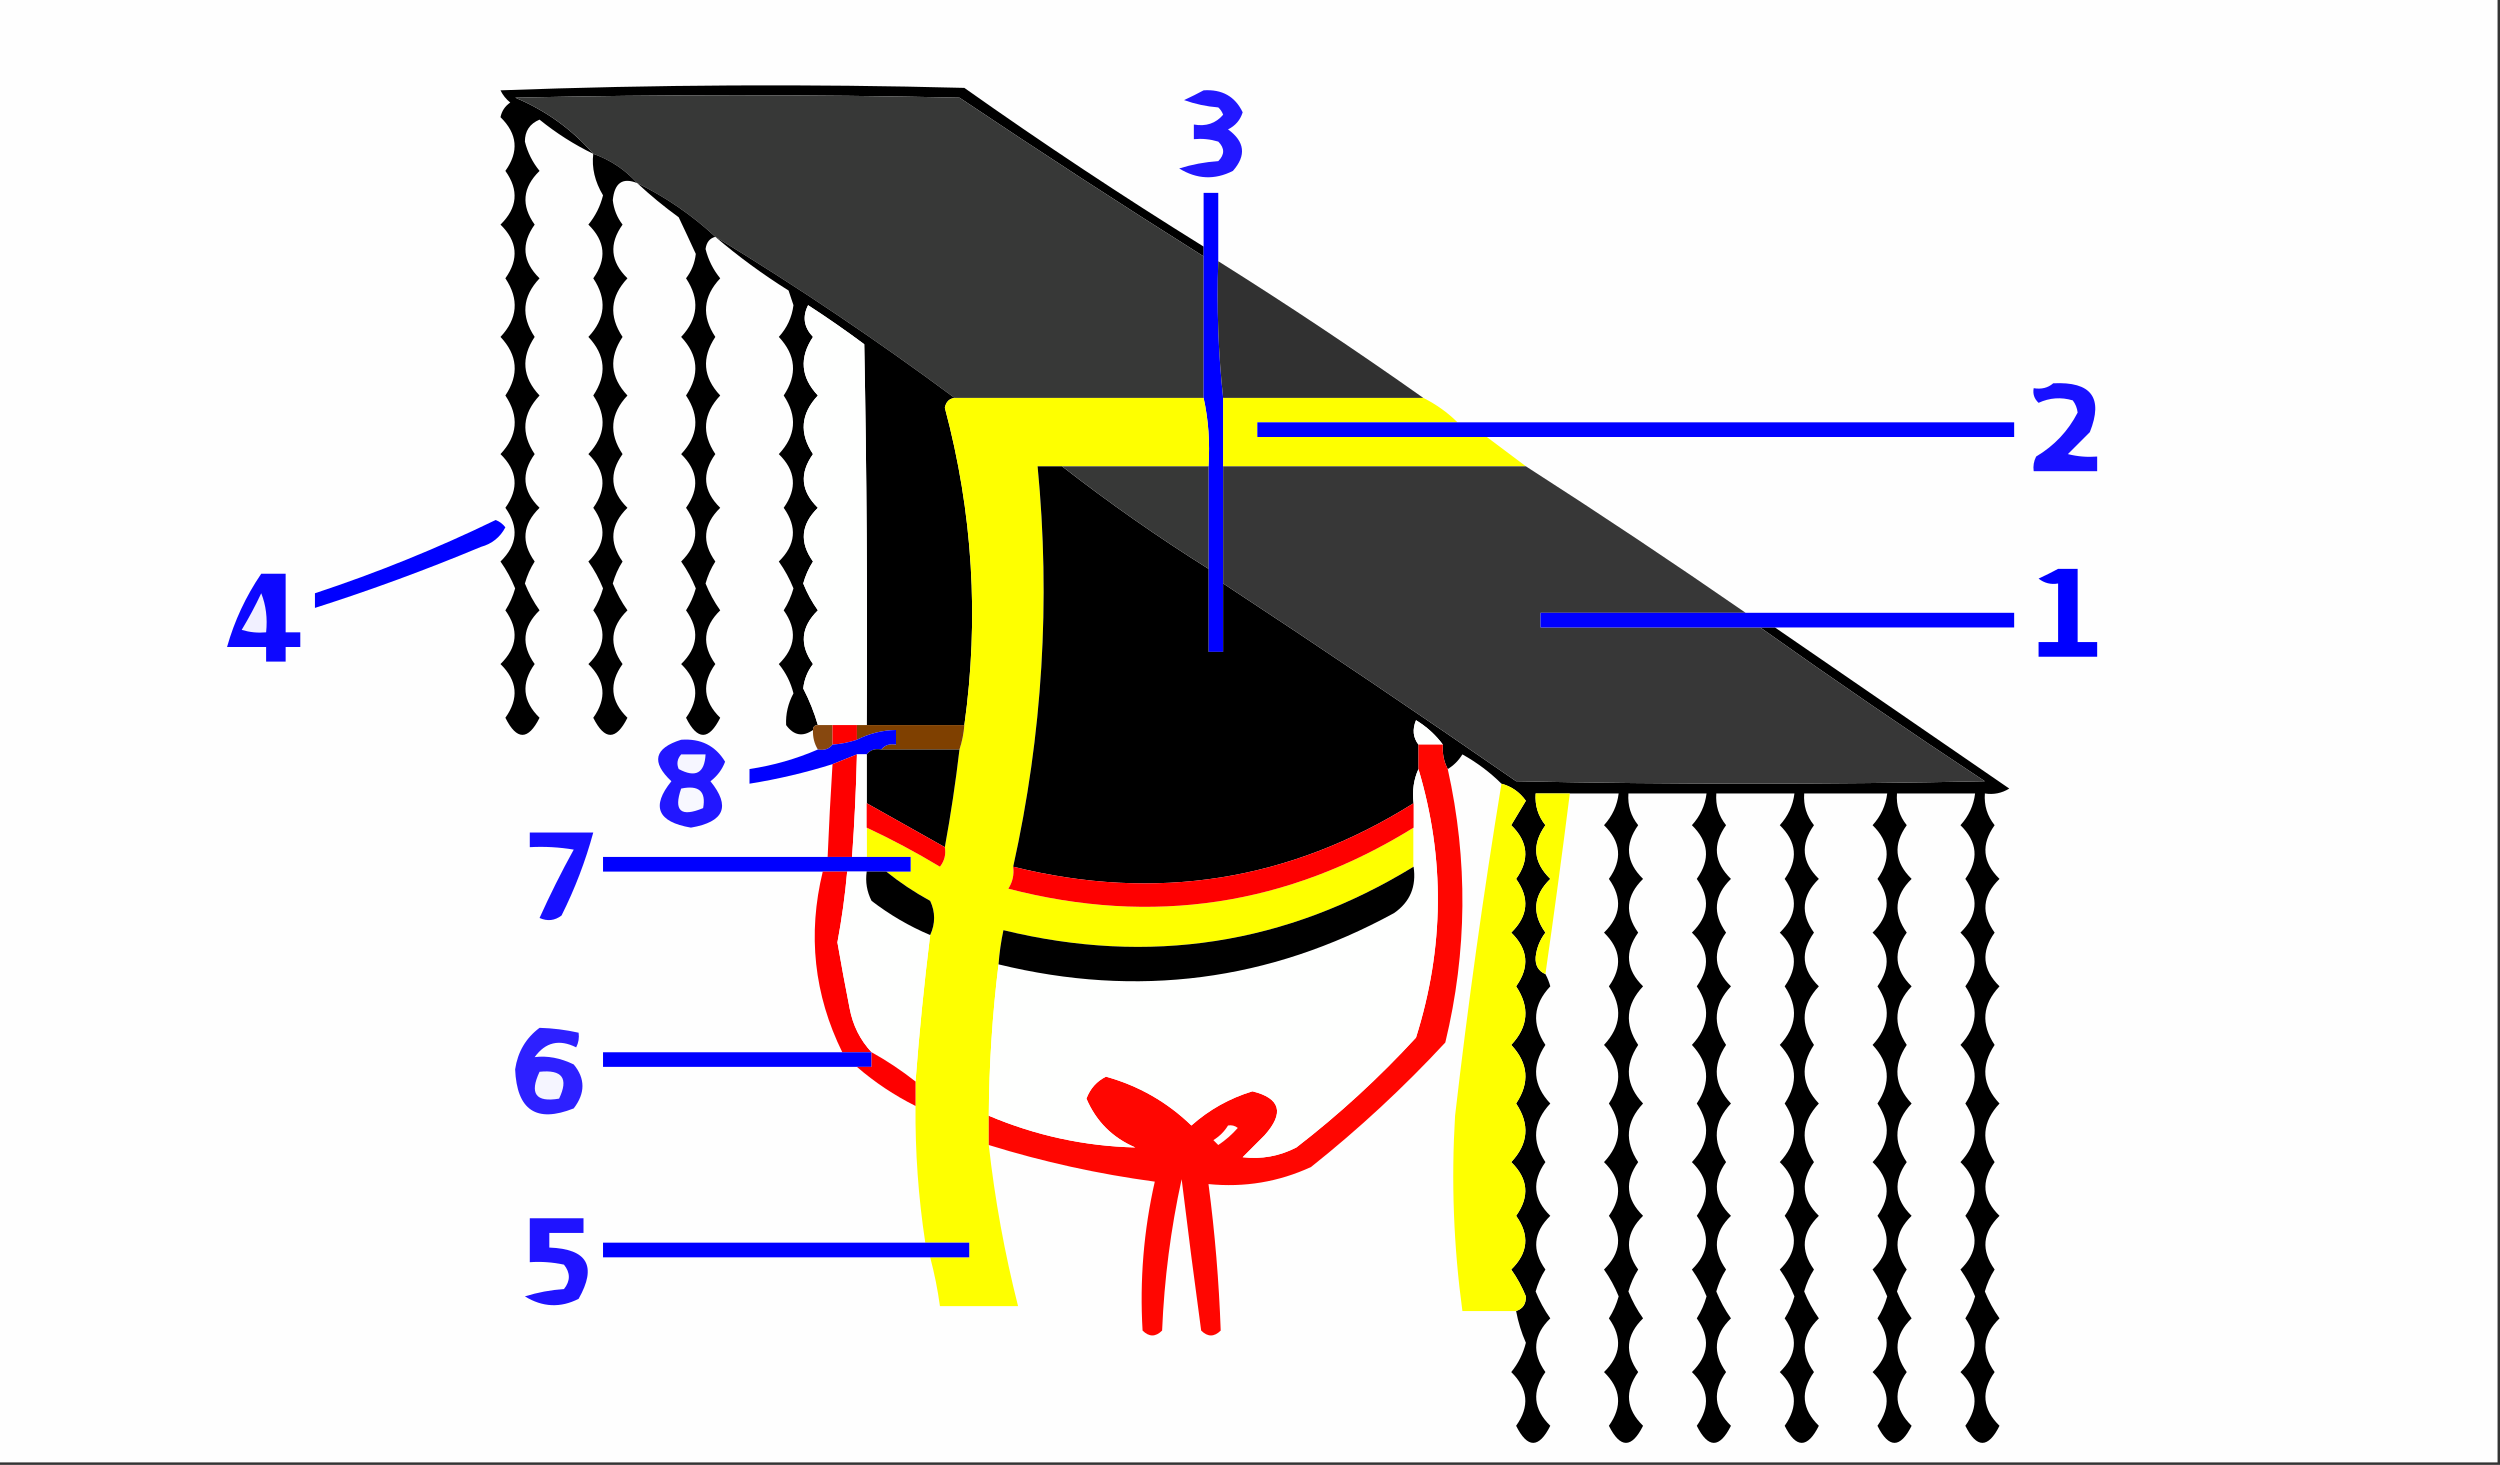
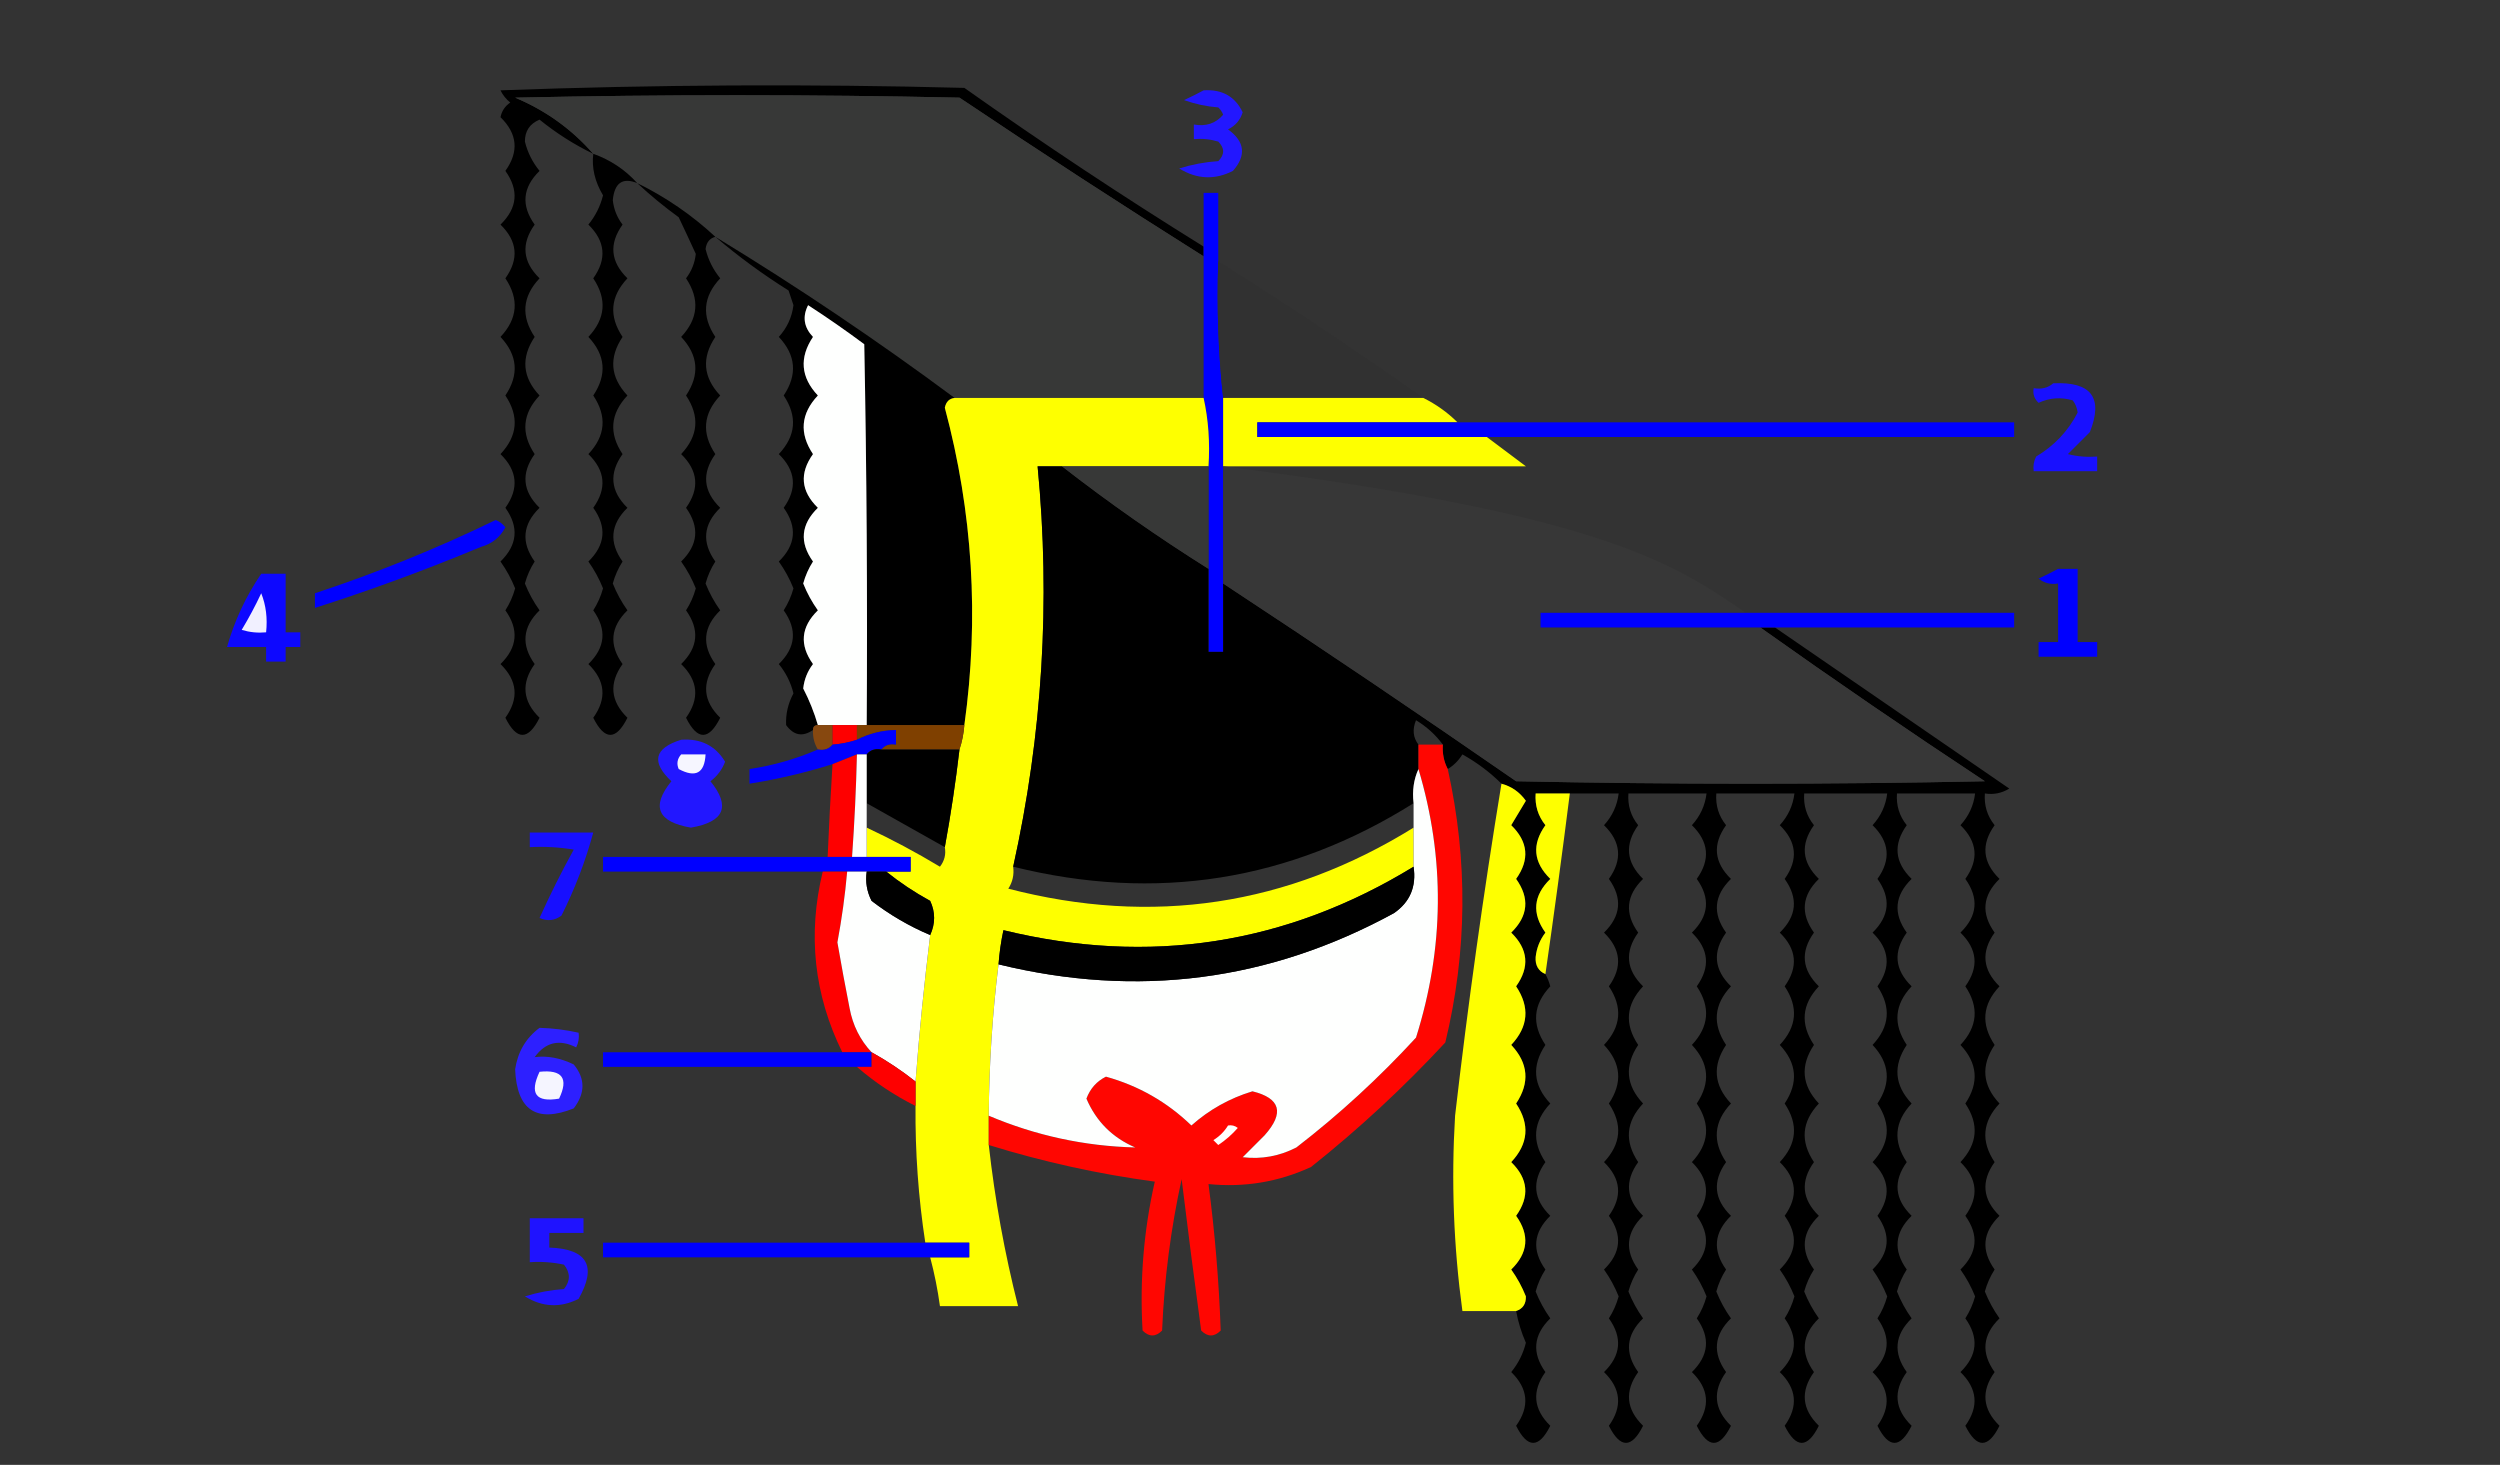
<svg xmlns="http://www.w3.org/2000/svg" version="1.1" width="512px" height="300px" style="shape-rendering:geometricPrecision; text-rendering:geometricPrecision; image-rendering:optimizeQuality; fill-rule:evenodd; clip-rule:evenodd">
  <rect width="100%" height="100%" fill="#333333" stroke="none" />
  <g>
-     <path style="opacity:1" fill="#fefefe" d="M -0.5,-0.5 C 170.167,-0.5 340.833,-0.5 511.5,-0.5C 511.5,99.5 511.5,199.5 511.5,299.5C 340.833,299.5 170.167,299.5 -0.5,299.5C -0.5,199.5 -0.5,99.5 -0.5,-0.5 Z" />
-   </g>
+     </g>
  <g>
    <path style="opacity:1" fill="#000000" d="M 246.5,50.5 C 246.5,51.167 246.5,51.833 246.5,52.5C 229.72,41.937 213.053,31.103 196.5,20C 166.167,19.333 135.833,19.333 105.5,20C 111.749,22.618 117.082,26.452 121.5,31.5C 117.601,29.614 113.934,27.281 110.5,24.5C 108.495,25.337 107.495,26.837 107.5,29C 108.047,31.217 109.047,33.217 110.5,35C 107.019,38.397 106.686,42.064 109.5,46C 106.686,49.936 107.019,53.603 110.5,57C 106.988,60.736 106.655,64.736 109.5,69C 106.655,73.264 106.988,77.264 110.5,81C 106.988,84.736 106.655,88.736 109.5,93C 106.686,96.936 107.019,100.603 110.5,104C 107.019,107.397 106.686,111.064 109.5,115C 108.606,116.396 107.939,117.896 107.5,119.5C 108.277,121.447 109.277,123.28 110.5,125C 107.019,128.397 106.686,132.064 109.5,136C 106.686,139.936 107.019,143.603 110.5,147C 108.167,151.667 105.833,151.667 103.5,147C 106.314,143.064 105.981,139.397 102.5,136C 105.981,132.603 106.314,128.936 103.5,125C 104.394,123.604 105.061,122.104 105.5,120.5C 104.723,118.553 103.723,116.72 102.5,115C 105.981,111.603 106.314,107.936 103.5,104C 106.314,100.064 105.981,96.397 102.5,93C 106.012,89.264 106.345,85.264 103.5,81C 106.345,76.736 106.012,72.736 102.5,69C 106.012,65.264 106.345,61.264 103.5,57C 106.314,53.064 105.981,49.397 102.5,46C 105.981,42.603 106.314,38.936 103.5,35C 106.314,31.064 105.981,27.397 102.5,24C 102.759,22.739 103.426,21.739 104.5,21C 103.643,20.311 102.977,19.478 102.5,18.5C 134.161,17.333 165.828,17.167 197.5,18C 213.547,29.35 229.88,40.184 246.5,50.5 Z" />
  </g>
  <g>
    <path style="opacity:1" fill="#2217ff" d="M 246.5,18.5 C 250.283,18.253 252.95,19.753 254.5,23C 254.012,24.584 253.012,25.751 251.5,26.5C 254.952,29.007 255.286,31.84 252.5,35C 248.782,36.895 245.116,36.729 241.5,34.5C 244.107,33.682 246.774,33.182 249.5,33C 250.833,31.667 250.833,30.333 249.5,29C 247.866,28.506 246.199,28.34 244.5,28.5C 244.5,27.5 244.5,26.5 244.5,25.5C 246.977,25.949 248.977,25.282 250.5,23.5C 250.291,22.914 249.957,22.414 249.5,22C 247.1,21.814 244.766,21.314 242.5,20.5C 243.949,19.828 245.282,19.161 246.5,18.5 Z" />
  </g>
  <g>
    <path style="opacity:1" fill="#373837" d="M 246.5,52.5 C 246.5,62.167 246.5,71.833 246.5,81.5C 229.5,81.5 212.5,81.5 195.5,81.5C 179.693,69.76 163.359,58.76 146.5,48.5C 141.722,44.06 136.388,40.393 130.5,37.5C 128.025,34.759 125.025,32.759 121.5,31.5C 117.082,26.452 111.749,22.618 105.5,20C 135.833,19.333 166.167,19.333 196.5,20C 213.053,31.103 229.72,41.937 246.5,52.5 Z" />
  </g>
  <g>
    <path style="opacity:1" fill="#000000" d="M 121.5,31.5 C 125.025,32.759 128.025,34.759 130.5,37.5C 127.507,36.285 125.841,37.452 125.5,41C 125.706,42.865 126.372,44.532 127.5,46C 124.686,49.936 125.019,53.603 128.5,57C 124.988,60.736 124.655,64.736 127.5,69C 124.655,73.264 124.988,77.264 128.5,81C 124.988,84.736 124.655,88.736 127.5,93C 124.686,96.936 125.019,100.603 128.5,104C 125.019,107.397 124.686,111.064 127.5,115C 126.606,116.396 125.939,117.896 125.5,119.5C 126.277,121.447 127.277,123.28 128.5,125C 125.019,128.397 124.686,132.064 127.5,136C 124.686,139.936 125.019,143.603 128.5,147C 126.167,151.667 123.833,151.667 121.5,147C 124.314,143.064 123.981,139.397 120.5,136C 123.981,132.603 124.314,128.936 121.5,125C 122.394,123.604 123.061,122.104 123.5,120.5C 122.723,118.553 121.723,116.72 120.5,115C 123.981,111.603 124.314,107.936 121.5,104C 124.314,100.064 123.981,96.397 120.5,93C 124.012,89.264 124.345,85.264 121.5,81C 124.345,76.736 124.012,72.736 120.5,69C 124.012,65.264 124.345,61.264 121.5,57C 124.314,53.064 123.981,49.397 120.5,46C 121.953,44.217 122.953,42.217 123.5,40C 121.825,37.199 121.158,34.366 121.5,31.5 Z" />
  </g>
  <g>
    <path style="opacity:1" fill="#000000" d="M 130.5,37.5 C 136.388,40.393 141.722,44.06 146.5,48.5C 145.351,48.791 144.684,49.624 144.5,51C 145.047,53.217 146.047,55.217 147.5,57C 143.988,60.736 143.655,64.736 146.5,69C 143.655,73.264 143.988,77.264 147.5,81C 143.988,84.736 143.655,88.736 146.5,93C 143.686,96.936 144.019,100.603 147.5,104C 144.019,107.397 143.686,111.064 146.5,115C 145.606,116.396 144.939,117.896 144.5,119.5C 145.277,121.447 146.277,123.28 147.5,125C 144.019,128.397 143.686,132.064 146.5,136C 143.686,139.936 144.019,143.603 147.5,147C 145.167,151.667 142.833,151.667 140.5,147C 143.314,143.064 142.981,139.397 139.5,136C 142.981,132.603 143.314,128.936 140.5,125C 141.394,123.604 142.061,122.104 142.5,120.5C 141.723,118.553 140.723,116.72 139.5,115C 142.981,111.603 143.314,107.936 140.5,104C 143.314,100.064 142.981,96.397 139.5,93C 143.012,89.264 143.345,85.264 140.5,81C 143.345,76.736 143.012,72.736 139.5,69C 143.012,65.264 143.345,61.264 140.5,57C 141.628,55.532 142.294,53.865 142.5,52C 141.365,49.518 140.199,47.018 139,44.5C 135.977,42.302 133.144,39.969 130.5,37.5 Z" />
  </g>
  <g>
    <path style="opacity:1" fill="#0000ff" d="M 249.5,53.5 C 249.173,63.015 249.506,72.348 250.5,81.5C 250.5,86.167 250.5,90.833 250.5,95.5C 250.5,103.5 250.5,111.5 250.5,119.5C 250.5,124.167 250.5,128.833 250.5,133.5C 249.5,133.5 248.5,133.5 247.5,133.5C 247.5,127.833 247.5,122.167 247.5,116.5C 247.5,109.5 247.5,102.5 247.5,95.5C 247.819,90.637 247.486,85.97 246.5,81.5C 246.5,71.833 246.5,62.167 246.5,52.5C 246.5,51.833 246.5,51.167 246.5,50.5C 246.5,46.833 246.5,43.167 246.5,39.5C 247.5,39.5 248.5,39.5 249.5,39.5C 249.5,44.167 249.5,48.833 249.5,53.5 Z" />
  </g>
  <g>
    <path style="opacity:1" fill="#000000" d="M 146.5,48.5 C 163.359,58.76 179.693,69.76 195.5,81.5C 194.414,81.62 193.747,82.287 193.5,83.5C 199.224,104.907 200.557,126.574 197.5,148.5C 190.833,148.5 184.167,148.5 177.5,148.5C 177.667,122.498 177.5,96.498 177,70.5C 173.254,67.71 169.421,65.043 165.5,62.5C 164.295,64.859 164.628,67.026 166.5,69C 163.655,73.264 163.988,77.264 167.5,81C 163.988,84.736 163.655,88.736 166.5,93C 163.686,96.936 164.019,100.603 167.5,104C 164.019,107.397 163.686,111.064 166.5,115C 165.606,116.396 164.939,117.896 164.5,119.5C 165.277,121.447 166.277,123.28 167.5,125C 164.019,128.397 163.686,132.064 166.5,136C 165.372,137.468 164.706,139.135 164.5,141C 165.748,143.41 166.748,145.91 167.5,148.5C 166.833,148.5 166.5,148.833 166.5,149.5C 164.389,150.968 162.556,150.635 161,148.5C 160.888,146.243 161.388,144.076 162.5,142C 161.953,139.783 160.953,137.783 159.5,136C 162.981,132.603 163.314,128.936 160.5,125C 161.394,123.604 162.061,122.104 162.5,120.5C 161.723,118.553 160.723,116.72 159.5,115C 162.981,111.603 163.314,107.936 160.5,104C 163.314,100.064 162.981,96.397 159.5,93C 163.012,89.264 163.345,85.264 160.5,81C 163.345,76.736 163.012,72.736 159.5,69C 161.187,67.147 162.187,64.981 162.5,62.5C 162.167,61.5 161.833,60.5 161.5,59.5C 156.177,56.163 151.177,52.496 146.5,48.5 Z" />
  </g>
  <g>
    <path style="opacity:1" fill="#313131" d="M 249.5,53.5 C 263.795,62.474 277.795,71.808 291.5,81.5C 277.833,81.5 264.167,81.5 250.5,81.5C 249.506,72.348 249.173,63.015 249.5,53.5 Z" />
  </g>
  <g>
    <path style="opacity:1" fill="#fefffe" d="M 177.5,148.5 C 176.833,148.5 176.167,148.5 175.5,148.5C 173.833,148.5 172.167,148.5 170.5,148.5C 169.5,148.5 168.5,148.5 167.5,148.5C 166.748,145.91 165.748,143.41 164.5,141C 164.706,139.135 165.372,137.468 166.5,136C 163.686,132.064 164.019,128.397 167.5,125C 166.277,123.28 165.277,121.447 164.5,119.5C 164.939,117.896 165.606,116.396 166.5,115C 163.686,111.064 164.019,107.397 167.5,104C 164.019,100.603 163.686,96.936 166.5,93C 163.655,88.736 163.988,84.736 167.5,81C 163.988,77.264 163.655,73.264 166.5,69C 164.628,67.026 164.295,64.859 165.5,62.5C 169.421,65.043 173.254,67.71 177,70.5C 177.5,96.498 177.667,122.498 177.5,148.5 Z" />
  </g>
  <g>
    <path style="opacity:1" fill="#1810ff" d="M 420.5,78.5 C 428.306,78.118 430.806,81.452 428,88.5C 426.5,90 425,91.5 423.5,93C 425.473,93.496 427.473,93.662 429.5,93.5C 429.5,94.5 429.5,95.5 429.5,96.5C 425.167,96.5 420.833,96.5 416.5,96.5C 416.351,95.448 416.517,94.448 417,93.5C 420.722,91.279 423.556,88.279 425.5,84.5C 425.392,83.558 425.059,82.725 424.5,82C 422.101,81.289 419.768,81.456 417.5,82.5C 416.614,81.675 416.281,80.675 416.5,79.5C 418.099,79.768 419.432,79.434 420.5,78.5 Z" />
  </g>
  <g>
    <path style="opacity:1" fill="#feff00" d="M 195.5,81.5 C 212.5,81.5 229.5,81.5 246.5,81.5C 247.486,85.97 247.819,90.637 247.5,95.5C 237.5,95.5 227.5,95.5 217.5,95.5C 215.833,95.5 214.167,95.5 212.5,95.5C 215.175,123.078 213.509,150.412 207.5,177.5C 207.714,179.144 207.38,180.644 206.5,182C 236.026,189.658 263.692,185.491 289.5,169.5C 289.5,172.167 289.5,174.833 289.5,177.5C 263.403,193.449 235.403,197.782 205.5,190.5C 205.007,192.806 204.674,195.139 204.5,197.5C 203.231,207.789 202.565,218.123 202.5,228.5C 202.5,230.5 202.5,232.5 202.5,234.5C 203.746,245.645 205.746,256.645 208.5,267.5C 203.167,267.5 197.833,267.5 192.5,267.5C 192.041,264.123 191.374,260.789 190.5,257.5C 193.167,257.5 195.833,257.5 198.5,257.5C 198.5,256.5 198.5,255.5 198.5,254.5C 195.5,254.5 192.5,254.5 189.5,254.5C 188.082,245.227 187.415,235.893 187.5,226.5C 187.5,224.833 187.5,223.167 187.5,221.5C 188.26,211.472 189.26,201.472 190.5,191.5C 191.575,189.144 191.575,186.811 190.5,184.5C 187.262,182.725 184.262,180.725 181.5,178.5C 183.167,178.5 184.833,178.5 186.5,178.5C 186.5,177.5 186.5,176.5 186.5,175.5C 183.5,175.5 180.5,175.5 177.5,175.5C 177.5,173.5 177.5,171.5 177.5,169.5C 182.6,171.885 187.6,174.551 192.5,177.5C 193.429,176.311 193.762,174.978 193.5,173.5C 194.716,166.869 195.716,160.202 196.5,153.5C 197.038,151.883 197.371,150.216 197.5,148.5C 200.557,126.574 199.224,104.907 193.5,83.5C 193.747,82.287 194.414,81.62 195.5,81.5 Z" />
  </g>
  <g>
    <path style="opacity:1" fill="#feff00" d="M 250.5,81.5 C 264.167,81.5 277.833,81.5 291.5,81.5C 294.135,82.811 296.469,84.478 298.5,86.5C 284.833,86.5 271.167,86.5 257.5,86.5C 257.5,87.5 257.5,88.5 257.5,89.5C 273.167,89.5 288.833,89.5 304.5,89.5C 307.167,91.5 309.833,93.5 312.5,95.5C 291.833,95.5 271.167,95.5 250.5,95.5C 250.5,90.833 250.5,86.167 250.5,81.5 Z" />
  </g>
  <g>
    <path style="opacity:1" fill="#0000ff" d="M 298.5,86.5 C 336.5,86.5 374.5,86.5 412.5,86.5C 412.5,87.5 412.5,88.5 412.5,89.5C 376.5,89.5 340.5,89.5 304.5,89.5C 288.833,89.5 273.167,89.5 257.5,89.5C 257.5,88.5 257.5,87.5 257.5,86.5C 271.167,86.5 284.833,86.5 298.5,86.5 Z" />
  </g>
  <g>
    <path style="opacity:1" fill="#000000" d="M 217.5,95.5 C 227.113,102.98 237.113,109.98 247.5,116.5C 247.5,122.167 247.5,127.833 247.5,133.5C 248.5,133.5 249.5,133.5 250.5,133.5C 250.5,128.833 250.5,124.167 250.5,119.5C 270.615,132.732 290.615,146.232 310.5,160C 342.5,160.667 374.5,160.667 406.5,160C 390.927,149.724 375.594,139.224 360.5,128.5C 361.5,128.5 362.5,128.5 363.5,128.5C 379.434,139.477 395.434,150.477 411.5,161.5C 409.955,162.452 408.288,162.785 406.5,162.5C 406.321,164.954 406.987,167.121 408.5,169C 405.686,172.936 406.019,176.603 409.5,180C 406.019,183.397 405.686,187.064 408.5,191C 405.686,194.936 406.019,198.603 409.5,202C 405.988,205.736 405.655,209.736 408.5,214C 405.655,218.264 405.988,222.264 409.5,226C 405.988,229.736 405.655,233.736 408.5,238C 405.686,241.936 406.019,245.603 409.5,249C 406.019,252.397 405.686,256.064 408.5,260C 407.606,261.396 406.939,262.896 406.5,264.5C 407.277,266.447 408.277,268.28 409.5,270C 406.019,273.397 405.686,277.064 408.5,281C 405.686,284.936 406.019,288.603 409.5,292C 407.167,296.667 404.833,296.667 402.5,292C 405.314,288.064 404.981,284.397 401.5,281C 404.981,277.603 405.314,273.936 402.5,270C 403.394,268.604 404.061,267.104 404.5,265.5C 403.723,263.553 402.723,261.72 401.5,260C 404.981,256.603 405.314,252.936 402.5,249C 405.314,245.064 404.981,241.397 401.5,238C 405.012,234.264 405.345,230.264 402.5,226C 405.345,221.736 405.012,217.736 401.5,214C 405.012,210.264 405.345,206.264 402.5,202C 405.314,198.064 404.981,194.397 401.5,191C 404.981,187.603 405.314,183.936 402.5,180C 405.314,176.064 404.981,172.397 401.5,169C 403.201,167.14 404.201,164.973 404.5,162.5C 399.167,162.5 393.833,162.5 388.5,162.5C 388.321,164.954 388.987,167.121 390.5,169C 387.686,172.936 388.019,176.603 391.5,180C 388.019,183.397 387.686,187.064 390.5,191C 387.686,194.936 388.019,198.603 391.5,202C 387.988,205.736 387.655,209.736 390.5,214C 387.655,218.264 387.988,222.264 391.5,226C 387.988,229.736 387.655,233.736 390.5,238C 387.686,241.936 388.019,245.603 391.5,249C 388.019,252.397 387.686,256.064 390.5,260C 389.606,261.396 388.939,262.896 388.5,264.5C 389.277,266.447 390.277,268.28 391.5,270C 388.019,273.397 387.686,277.064 390.5,281C 387.686,284.936 388.019,288.603 391.5,292C 389.167,296.667 386.833,296.667 384.5,292C 387.314,288.064 386.981,284.397 383.5,281C 386.981,277.603 387.314,273.936 384.5,270C 385.394,268.604 386.061,267.104 386.5,265.5C 385.723,263.553 384.723,261.72 383.5,260C 386.981,256.603 387.314,252.936 384.5,249C 387.314,245.064 386.981,241.397 383.5,238C 387.012,234.264 387.345,230.264 384.5,226C 387.345,221.736 387.012,217.736 383.5,214C 387.012,210.264 387.345,206.264 384.5,202C 387.314,198.064 386.981,194.397 383.5,191C 386.981,187.603 387.314,183.936 384.5,180C 387.314,176.064 386.981,172.397 383.5,169C 385.201,167.14 386.201,164.973 386.5,162.5C 380.833,162.5 375.167,162.5 369.5,162.5C 369.321,164.954 369.987,167.121 371.5,169C 368.686,172.936 369.019,176.603 372.5,180C 369.019,183.397 368.686,187.064 371.5,191C 368.686,194.936 369.019,198.603 372.5,202C 368.988,205.736 368.655,209.736 371.5,214C 368.655,218.264 368.988,222.264 372.5,226C 368.988,229.736 368.655,233.736 371.5,238C 368.686,241.936 369.019,245.603 372.5,249C 369.019,252.397 368.686,256.064 371.5,260C 370.606,261.396 369.939,262.896 369.5,264.5C 370.277,266.447 371.277,268.28 372.5,270C 369.019,273.397 368.686,277.064 371.5,281C 368.686,284.936 369.019,288.603 372.5,292C 370.167,296.667 367.833,296.667 365.5,292C 368.314,288.064 367.981,284.397 364.5,281C 367.981,277.603 368.314,273.936 365.5,270C 366.394,268.604 367.061,267.104 367.5,265.5C 366.723,263.553 365.723,261.72 364.5,260C 367.981,256.603 368.314,252.936 365.5,249C 368.314,245.064 367.981,241.397 364.5,238C 368.012,234.264 368.345,230.264 365.5,226C 368.345,221.736 368.012,217.736 364.5,214C 368.012,210.264 368.345,206.264 365.5,202C 368.314,198.064 367.981,194.397 364.5,191C 367.981,187.603 368.314,183.936 365.5,180C 368.314,176.064 367.981,172.397 364.5,169C 366.201,167.14 367.201,164.973 367.5,162.5C 362.167,162.5 356.833,162.5 351.5,162.5C 351.321,164.954 351.987,167.121 353.5,169C 350.686,172.936 351.019,176.603 354.5,180C 351.019,183.397 350.686,187.064 353.5,191C 350.686,194.936 351.019,198.603 354.5,202C 350.988,205.736 350.655,209.736 353.5,214C 350.655,218.264 350.988,222.264 354.5,226C 350.988,229.736 350.655,233.736 353.5,238C 350.686,241.936 351.019,245.603 354.5,249C 351.019,252.397 350.686,256.064 353.5,260C 352.606,261.396 351.939,262.896 351.5,264.5C 352.277,266.447 353.277,268.28 354.5,270C 351.019,273.397 350.686,277.064 353.5,281C 350.686,284.936 351.019,288.603 354.5,292C 352.167,296.667 349.833,296.667 347.5,292C 350.314,288.064 349.981,284.397 346.5,281C 349.981,277.603 350.314,273.936 347.5,270C 348.394,268.604 349.061,267.104 349.5,265.5C 348.723,263.553 347.723,261.72 346.5,260C 349.981,256.603 350.314,252.936 347.5,249C 350.314,245.064 349.981,241.397 346.5,238C 350.012,234.264 350.345,230.264 347.5,226C 350.345,221.736 350.012,217.736 346.5,214C 350.012,210.264 350.345,206.264 347.5,202C 350.314,198.064 349.981,194.397 346.5,191C 349.981,187.603 350.314,183.936 347.5,180C 350.314,176.064 349.981,172.397 346.5,169C 348.201,167.14 349.201,164.973 349.5,162.5C 344.167,162.5 338.833,162.5 333.5,162.5C 333.321,164.954 333.987,167.121 335.5,169C 332.686,172.936 333.019,176.603 336.5,180C 333.019,183.397 332.686,187.064 335.5,191C 332.686,194.936 333.019,198.603 336.5,202C 332.988,205.736 332.655,209.736 335.5,214C 332.655,218.264 332.988,222.264 336.5,226C 332.988,229.736 332.655,233.736 335.5,238C 332.686,241.936 333.019,245.603 336.5,249C 333.019,252.397 332.686,256.064 335.5,260C 334.606,261.396 333.939,262.896 333.5,264.5C 334.277,266.447 335.277,268.28 336.5,270C 333.019,273.397 332.686,277.064 335.5,281C 332.686,284.936 333.019,288.603 336.5,292C 334.167,296.667 331.833,296.667 329.5,292C 332.314,288.064 331.981,284.397 328.5,281C 331.981,277.603 332.314,273.936 329.5,270C 330.394,268.604 331.061,267.104 331.5,265.5C 330.723,263.553 329.723,261.72 328.5,260C 331.981,256.603 332.314,252.936 329.5,249C 332.314,245.064 331.981,241.397 328.5,238C 332.012,234.264 332.345,230.264 329.5,226C 332.345,221.736 332.012,217.736 328.5,214C 332.012,210.264 332.345,206.264 329.5,202C 332.314,198.064 331.981,194.397 328.5,191C 331.981,187.603 332.314,183.936 329.5,180C 332.314,176.064 331.981,172.397 328.5,169C 330.201,167.14 331.201,164.973 331.5,162.5C 328.167,162.5 324.833,162.5 321.5,162.5C 319.167,162.5 316.833,162.5 314.5,162.5C 314.321,164.954 314.987,167.121 316.5,169C 313.686,172.936 314.019,176.603 317.5,180C 314.019,183.397 313.686,187.064 316.5,191C 315.372,192.468 314.706,194.135 314.5,196C 314.387,197.699 315.053,198.866 316.5,199.5C 316.923,200.265 317.257,201.098 317.5,202C 313.988,205.736 313.655,209.736 316.5,214C 313.655,218.264 313.988,222.264 317.5,226C 313.988,229.736 313.655,233.736 316.5,238C 313.686,241.936 314.019,245.603 317.5,249C 314.019,252.397 313.686,256.064 316.5,260C 315.606,261.396 314.939,262.896 314.5,264.5C 315.277,266.447 316.277,268.28 317.5,270C 314.019,273.397 313.686,277.064 316.5,281C 313.686,284.936 314.019,288.603 317.5,292C 315.167,296.667 312.833,296.667 310.5,292C 313.314,288.064 312.981,284.397 309.5,281C 310.953,279.217 311.953,277.217 312.5,275C 311.582,272.914 310.915,270.747 310.5,268.5C 311.88,268.038 312.547,267.038 312.5,265.5C 311.723,263.553 310.723,261.72 309.5,260C 312.981,256.603 313.314,252.936 310.5,249C 313.314,245.064 312.981,241.397 309.5,238C 313.012,234.264 313.345,230.264 310.5,226C 313.345,221.736 313.012,217.736 309.5,214C 313.012,210.264 313.345,206.264 310.5,202C 313.314,198.064 312.981,194.397 309.5,191C 312.981,187.603 313.314,183.936 310.5,180C 313.314,176.064 312.981,172.397 309.5,169C 310.5,167.333 311.5,165.667 312.5,164C 311.23,162.225 309.564,161.058 307.5,160.5C 305.159,158.171 302.492,156.171 299.5,154.5C 298.712,155.77 297.712,156.77 296.5,157.5C 295.699,155.958 295.366,154.292 295.5,152.5C 294.024,150.5 292.191,148.833 290,147.5C 289.22,149.387 289.387,151.054 290.5,152.5C 290.5,154.167 290.5,155.833 290.5,157.5C 289.532,159.607 289.198,161.941 289.5,164.5C 264.102,180.443 236.768,184.776 207.5,177.5C 213.509,150.412 215.175,123.078 212.5,95.5C 214.167,95.5 215.833,95.5 217.5,95.5 Z" />
  </g>
  <g>
    <path style="opacity:1" fill="#373837" d="M 217.5,95.5 C 227.5,95.5 237.5,95.5 247.5,95.5C 247.5,102.5 247.5,109.5 247.5,116.5C 237.113,109.98 227.113,102.98 217.5,95.5 Z" />
  </g>
  <g>
-     <path style="opacity:1" fill="#373737" d="M 250.5,95.5 C 271.167,95.5 291.833,95.5 312.5,95.5C 327.709,105.265 342.709,115.265 357.5,125.5C 343.5,125.5 329.5,125.5 315.5,125.5C 315.5,126.5 315.5,127.5 315.5,128.5C 330.5,128.5 345.5,128.5 360.5,128.5C 375.594,139.224 390.927,149.724 406.5,160C 374.5,160.667 342.5,160.667 310.5,160C 290.615,146.232 270.615,132.732 250.5,119.5C 250.5,111.5 250.5,103.5 250.5,95.5 Z" />
+     <path style="opacity:1" fill="#373737" d="M 250.5,95.5 C 327.709,105.265 342.709,115.265 357.5,125.5C 343.5,125.5 329.5,125.5 315.5,125.5C 315.5,126.5 315.5,127.5 315.5,128.5C 330.5,128.5 345.5,128.5 360.5,128.5C 375.594,139.224 390.927,149.724 406.5,160C 374.5,160.667 342.5,160.667 310.5,160C 290.615,146.232 270.615,132.732 250.5,119.5C 250.5,111.5 250.5,103.5 250.5,95.5 Z" />
  </g>
  <g>
    <path style="opacity:1" fill="#0000ff" d="M 101.5,106.5 C 102.289,106.783 102.956,107.283 103.5,108C 102.421,110.043 100.754,111.376 98.5,112C 87.306,116.674 75.973,120.841 64.5,124.5C 64.5,123.5 64.5,122.5 64.5,121.5C 77.23,117.295 89.564,112.295 101.5,106.5 Z" />
  </g>
  <g>
    <path style="opacity:1" fill="#0000ff" d="M 421.5,116.5 C 422.833,116.5 424.167,116.5 425.5,116.5C 425.5,121.5 425.5,126.5 425.5,131.5C 426.833,131.5 428.167,131.5 429.5,131.5C 429.5,132.5 429.5,133.5 429.5,134.5C 425.5,134.5 421.5,134.5 417.5,134.5C 417.5,133.5 417.5,132.5 417.5,131.5C 418.833,131.5 420.167,131.5 421.5,131.5C 421.5,127.5 421.5,123.5 421.5,119.5C 420.022,119.762 418.689,119.429 417.5,118.5C 418.949,117.828 420.282,117.161 421.5,116.5 Z" />
  </g>
  <g>
    <path style="opacity:1" fill="#0d08ff" d="M 53.5,117.5 C 55.167,117.5 56.833,117.5 58.5,117.5C 58.5,121.5 58.5,125.5 58.5,129.5C 59.5,129.5 60.5,129.5 61.5,129.5C 61.5,130.5 61.5,131.5 61.5,132.5C 60.5,132.5 59.5,132.5 58.5,132.5C 58.5,133.5 58.5,134.5 58.5,135.5C 57.167,135.5 55.833,135.5 54.5,135.5C 54.5,134.5 54.5,133.5 54.5,132.5C 51.833,132.5 49.167,132.5 46.5,132.5C 48.001,127.162 50.334,122.162 53.5,117.5 Z" />
  </g>
  <g>
    <path style="opacity:1" fill="#f1f0ff" d="M 53.5,121.5 C 54.473,123.948 54.806,126.615 54.5,129.5C 52.801,129.66 51.134,129.494 49.5,129C 50.986,126.525 52.319,124.025 53.5,121.5 Z" />
  </g>
  <g>
    <path style="opacity:1" fill="#0000ff" d="M 357.5,125.5 C 375.833,125.5 394.167,125.5 412.5,125.5C 412.5,126.5 412.5,127.5 412.5,128.5C 396.167,128.5 379.833,128.5 363.5,128.5C 362.5,128.5 361.5,128.5 360.5,128.5C 345.5,128.5 330.5,128.5 315.5,128.5C 315.5,127.5 315.5,126.5 315.5,125.5C 329.5,125.5 343.5,125.5 357.5,125.5 Z" />
  </g>
  <g>
-     <path style="opacity:1" fill="#fefffe" d="M 295.5,152.5 C 293.833,152.5 292.167,152.5 290.5,152.5C 289.387,151.054 289.22,149.387 290,147.5C 292.191,148.833 294.024,150.5 295.5,152.5 Z" />
-   </g>
+     </g>
  <g>
    <path style="opacity:1" fill="#87480f" d="M 167.5,148.5 C 168.5,148.5 169.5,148.5 170.5,148.5C 170.5,149.833 170.5,151.167 170.5,152.5C 169.791,153.404 168.791,153.737 167.5,153.5C 166.766,152.292 166.433,150.959 166.5,149.5C 166.5,148.833 166.833,148.5 167.5,148.5 Z" />
  </g>
  <g>
    <path style="opacity:1" fill="#fe0000" d="M 170.5,148.5 C 172.167,148.5 173.833,148.5 175.5,148.5C 175.5,149.5 175.5,150.5 175.5,151.5C 173.883,152.038 172.216,152.371 170.5,152.5C 170.5,151.167 170.5,149.833 170.5,148.5 Z" />
  </g>
  <g>
    <path style="opacity:1" fill="#7f4000" d="M 175.5,148.5 C 176.167,148.5 176.833,148.5 177.5,148.5C 184.167,148.5 190.833,148.5 197.5,148.5C 197.371,150.216 197.038,151.883 196.5,153.5C 191.167,153.5 185.833,153.5 180.5,153.5C 181.209,152.596 182.209,152.263 183.5,152.5C 183.5,151.5 183.5,150.5 183.5,149.5C 180.659,149.56 177.993,150.226 175.5,151.5C 175.5,150.5 175.5,149.5 175.5,148.5 Z" />
  </g>
  <g>
    <path style="opacity:1" fill="#0000ff" d="M 180.5,153.5 C 179.209,153.263 178.209,153.596 177.5,154.5C 176.833,154.5 176.167,154.5 175.5,154.5C 173.833,155.167 172.167,155.833 170.5,156.5C 164.926,158.247 159.259,159.581 153.5,160.5C 153.5,159.5 153.5,158.5 153.5,157.5C 158.351,156.771 163.018,155.438 167.5,153.5C 168.791,153.737 169.791,153.404 170.5,152.5C 172.216,152.371 173.883,152.038 175.5,151.5C 177.993,150.226 180.659,149.56 183.5,149.5C 183.5,150.5 183.5,151.5 183.5,152.5C 182.209,152.263 181.209,152.596 180.5,153.5 Z" />
  </g>
  <g>
    <path style="opacity:1" fill="#2217ff" d="M 139.5,151.5 C 143.52,151.214 146.52,152.714 148.5,156C 147.899,157.605 146.899,158.938 145.5,160C 149.682,165.158 148.349,168.325 141.5,169.5C 134.651,168.325 133.318,165.158 137.5,160C 133.311,156.063 133.977,153.23 139.5,151.5 Z" />
  </g>
  <g>
    <path style="opacity:1" fill="#ff0601" d="M 290.5,152.5 C 292.167,152.5 293.833,152.5 295.5,152.5C 295.366,154.292 295.699,155.958 296.5,157.5C 300.664,176.217 300.498,194.883 296,213.5C 287.435,222.735 278.268,231.235 268.5,239C 261.856,242.066 254.856,243.232 247.5,242.5C 248.814,252.483 249.647,262.483 250,272.5C 248.667,273.833 247.333,273.833 246,272.5C 244.594,262.177 243.26,251.844 242,241.5C 239.769,251.681 238.436,262.015 238,272.5C 236.667,273.833 235.333,273.833 234,272.5C 233.395,262.183 234.229,252.016 236.5,242C 224.937,240.442 213.604,237.942 202.5,234.5C 202.5,232.5 202.5,230.5 202.5,228.5C 212.104,232.568 222.104,234.735 232.5,235C 227.833,233 224.5,229.667 222.5,225C 223.267,222.947 224.6,221.447 226.5,220.5C 233.191,222.363 239.024,225.697 244,230.5C 247.638,227.263 251.805,224.93 256.5,223.5C 262.246,224.916 263.079,227.916 259,232.5C 257.5,234 256,235.5 254.5,237C 258.342,237.458 262.009,236.791 265.5,235C 274.267,228.237 282.433,220.737 290,212.5C 295.795,194.108 295.961,175.775 290.5,157.5C 290.5,155.833 290.5,154.167 290.5,152.5 Z" />
  </g>
  <g>
    <path style="opacity:1" fill="#000000" d="M 180.5,153.5 C 185.833,153.5 191.167,153.5 196.5,153.5C 195.716,160.202 194.716,166.869 193.5,173.5C 188.167,170.5 182.833,167.5 177.5,164.5C 177.5,161.167 177.5,157.833 177.5,154.5C 178.209,153.596 179.209,153.263 180.5,153.5 Z" />
  </g>
  <g>
    <path style="opacity:1" fill="#f6f6ff" d="M 139.5,154.5 C 141.167,154.5 142.833,154.5 144.5,154.5C 144.299,158.35 142.466,159.35 139,157.5C 138.53,156.423 138.697,155.423 139.5,154.5 Z" />
  </g>
  <g>
    <path style="opacity:1" fill="#fe0000" d="M 175.5,154.5 C 175.332,161.51 174.999,168.51 174.5,175.5C 172.833,175.5 171.167,175.5 169.5,175.5C 169.767,169.162 170.1,162.829 170.5,156.5C 172.167,155.833 173.833,155.167 175.5,154.5 Z" />
  </g>
  <g>
    <path style="opacity:1" fill="#fefffe" d="M 175.5,154.5 C 176.167,154.5 176.833,154.5 177.5,154.5C 177.5,157.833 177.5,161.167 177.5,164.5C 177.5,166.167 177.5,167.833 177.5,169.5C 177.5,171.5 177.5,173.5 177.5,175.5C 176.5,175.5 175.5,175.5 174.5,175.5C 174.999,168.51 175.332,161.51 175.5,154.5 Z" />
  </g>
  <g>
    <path style="opacity:1" fill="#fefffe" d="M 290.5,157.5 C 295.961,175.775 295.795,194.108 290,212.5C 282.433,220.737 274.267,228.237 265.5,235C 262.009,236.791 258.342,237.458 254.5,237C 256,235.5 257.5,234 259,232.5C 263.079,227.916 262.246,224.916 256.5,223.5C 251.805,224.93 247.638,227.263 244,230.5C 239.024,225.697 233.191,222.363 226.5,220.5C 224.6,221.447 223.267,222.947 222.5,225C 224.5,229.667 227.833,233 232.5,235C 222.104,234.735 212.104,232.568 202.5,228.5C 202.565,218.123 203.231,207.789 204.5,197.5C 232.945,204.449 259.945,200.949 285.5,187C 288.775,184.73 290.109,181.563 289.5,177.5C 289.5,174.833 289.5,172.167 289.5,169.5C 289.5,167.833 289.5,166.167 289.5,164.5C 289.198,161.941 289.532,159.607 290.5,157.5 Z" />
  </g>
  <g>
    <path style="opacity:1" fill="#feff00" d="M 307.5,160.5 C 309.564,161.058 311.23,162.225 312.5,164C 311.5,165.667 310.5,167.333 309.5,169C 312.981,172.397 313.314,176.064 310.5,180C 313.314,183.936 312.981,187.603 309.5,191C 312.981,194.397 313.314,198.064 310.5,202C 313.345,206.264 313.012,210.264 309.5,214C 313.012,217.736 313.345,221.736 310.5,226C 313.345,230.264 313.012,234.264 309.5,238C 312.981,241.397 313.314,245.064 310.5,249C 313.314,252.936 312.981,256.603 309.5,260C 310.723,261.72 311.723,263.553 312.5,265.5C 312.547,267.038 311.88,268.038 310.5,268.5C 306.833,268.5 303.167,268.5 299.5,268.5C 297.694,255.222 297.194,241.889 298,228.5C 300.633,205.712 303.799,183.045 307.5,160.5 Z" />
  </g>
  <g>
-     <path style="opacity:1" fill="#f8f8ff" d="M 139.5,161.5 C 143.138,160.737 144.638,162.07 144,165.5C 139.415,167.413 137.915,166.079 139.5,161.5 Z" />
-   </g>
+     </g>
  <g>
    <path style="opacity:1" fill="#feff00" d="M 321.5,162.5 C 319.942,174.846 318.276,187.179 316.5,199.5C 315.053,198.866 314.387,197.699 314.5,196C 314.706,194.135 315.372,192.468 316.5,191C 313.686,187.064 314.019,183.397 317.5,180C 314.019,176.603 313.686,172.936 316.5,169C 314.987,167.121 314.321,164.954 314.5,162.5C 316.833,162.5 319.167,162.5 321.5,162.5 Z" />
  </g>
  <g>
-     <path style="opacity:1" fill="#fe0000" d="M 177.5,164.5 C 182.833,167.5 188.167,170.5 193.5,173.5C 193.762,174.978 193.429,176.311 192.5,177.5C 187.6,174.551 182.6,171.885 177.5,169.5C 177.5,167.833 177.5,166.167 177.5,164.5 Z" />
-   </g>
+     </g>
  <g>
-     <path style="opacity:1" fill="#fe0000" d="M 289.5,164.5 C 289.5,166.167 289.5,167.833 289.5,169.5C 263.692,185.491 236.026,189.658 206.5,182C 207.38,180.644 207.714,179.144 207.5,177.5C 236.768,184.776 264.102,180.443 289.5,164.5 Z" />
-   </g>
+     </g>
  <g>
    <path style="opacity:1" fill="#170fff" d="M 108.5,170.5 C 112.833,170.5 117.167,170.5 121.5,170.5C 119.908,176.356 117.742,182.023 115,187.5C 113.612,188.554 112.112,188.72 110.5,188C 112.641,183.246 114.975,178.579 117.5,174C 114.518,173.502 111.518,173.335 108.5,173.5C 108.5,172.5 108.5,171.5 108.5,170.5 Z" />
  </g>
  <g>
    <path style="opacity:1" fill="#0000ff" d="M 169.5,175.5 C 171.167,175.5 172.833,175.5 174.5,175.5C 175.5,175.5 176.5,175.5 177.5,175.5C 180.5,175.5 183.5,175.5 186.5,175.5C 186.5,176.5 186.5,177.5 186.5,178.5C 184.833,178.5 183.167,178.5 181.5,178.5C 180.167,178.5 178.833,178.5 177.5,178.5C 176.167,178.5 174.833,178.5 173.5,178.5C 171.833,178.5 170.167,178.5 168.5,178.5C 153.5,178.5 138.5,178.5 123.5,178.5C 123.5,177.5 123.5,176.5 123.5,175.5C 138.833,175.5 154.167,175.5 169.5,175.5 Z" />
  </g>
  <g>
    <path style="opacity:1" fill="#000000" d="M 289.5,177.5 C 290.109,181.563 288.775,184.73 285.5,187C 259.945,200.949 232.945,204.449 204.5,197.5C 204.674,195.139 205.007,192.806 205.5,190.5C 235.403,197.782 263.403,193.449 289.5,177.5 Z" />
  </g>
  <g>
    <path style="opacity:1" fill="#fe0000" d="M 168.5,178.5 C 170.167,178.5 171.833,178.5 173.5,178.5C 173.068,183.358 172.401,188.191 171.5,193C 172.279,197.51 173.113,202.01 174,206.5C 174.656,209.996 176.156,212.996 178.5,215.5C 176.5,215.5 174.5,215.5 172.5,215.5C 166.705,203.709 165.371,191.376 168.5,178.5 Z" />
  </g>
  <g>
    <path style="opacity:1" fill="#fefffe" d="M 173.5,178.5 C 174.833,178.5 176.167,178.5 177.5,178.5C 177.201,180.604 177.534,182.604 178.5,184.5C 182.227,187.361 186.227,189.695 190.5,191.5C 189.26,201.472 188.26,211.472 187.5,221.5C 184.643,219.242 181.643,217.242 178.5,215.5C 176.156,212.996 174.656,209.996 174,206.5C 173.113,202.01 172.279,197.51 171.5,193C 172.401,188.191 173.068,183.358 173.5,178.5 Z" />
  </g>
  <g>
    <path style="opacity:1" fill="#000000" d="M 177.5,178.5 C 178.833,178.5 180.167,178.5 181.5,178.5C 184.262,180.725 187.262,182.725 190.5,184.5C 191.575,186.811 191.575,189.144 190.5,191.5C 186.227,189.695 182.227,187.361 178.5,184.5C 177.534,182.604 177.201,180.604 177.5,178.5 Z" />
  </g>
  <g>
    <path style="opacity:1" fill="#2d20ff" d="M 110.5,210.5 C 113.206,210.575 115.873,210.908 118.5,211.5C 118.649,212.552 118.483,213.552 118,214.5C 114.543,212.768 111.709,213.434 109.5,216.5C 112.102,216.17 114.769,216.67 117.5,218C 119.885,220.885 119.885,223.885 117.5,227C 109.858,230.044 105.858,227.378 105.5,219C 106.034,215.422 107.701,212.589 110.5,210.5 Z" />
  </g>
  <g>
    <path style="opacity:1" fill="#0000ff" d="M 172.5,215.5 C 174.5,215.5 176.5,215.5 178.5,215.5C 178.5,216.5 178.5,217.5 178.5,218.5C 177.5,218.5 176.5,218.5 175.5,218.5C 158.167,218.5 140.833,218.5 123.5,218.5C 123.5,217.5 123.5,216.5 123.5,215.5C 139.833,215.5 156.167,215.5 172.5,215.5 Z" />
  </g>
  <g>
    <path style="opacity:1" fill="#fe0000" d="M 178.5,215.5 C 181.643,217.242 184.643,219.242 187.5,221.5C 187.5,223.167 187.5,224.833 187.5,226.5C 183.148,224.327 179.148,221.66 175.5,218.5C 176.5,218.5 177.5,218.5 178.5,218.5C 178.5,217.5 178.5,216.5 178.5,215.5 Z" />
  </g>
  <g>
    <path style="opacity:1" fill="#f5f5ff" d="M 110.5,219.5 C 115.159,219.015 116.492,220.848 114.5,225C 109.728,225.81 108.395,223.977 110.5,219.5 Z" />
  </g>
  <g>
    <path style="opacity:1" fill="#fefffe" d="M 251.5,230.5 C 252.239,230.369 252.906,230.536 253.5,231C 252.315,232.353 250.981,233.52 249.5,234.5C 249.167,234.167 248.833,233.833 248.5,233.5C 249.77,232.712 250.77,231.712 251.5,230.5 Z" />
  </g>
  <g>
    <path style="opacity:1" fill="#1f13ff" d="M 108.5,249.5 C 112.167,249.5 115.833,249.5 119.5,249.5C 119.5,250.5 119.5,251.5 119.5,252.5C 117.167,252.5 114.833,252.5 112.5,252.5C 112.5,253.5 112.5,254.5 112.5,255.5C 120.305,255.79 122.305,259.29 118.5,266C 114.782,267.896 111.116,267.729 107.5,265.5C 110.107,264.682 112.774,264.182 115.5,264C 116.833,262.333 116.833,260.667 115.5,259C 113.19,258.503 110.857,258.337 108.5,258.5C 108.5,255.5 108.5,252.5 108.5,249.5 Z" />
  </g>
  <g>
    <path style="opacity:1" fill="#0000ff" d="M 189.5,254.5 C 192.5,254.5 195.5,254.5 198.5,254.5C 198.5,255.5 198.5,256.5 198.5,257.5C 195.833,257.5 193.167,257.5 190.5,257.5C 168.167,257.5 145.833,257.5 123.5,257.5C 123.5,256.5 123.5,255.5 123.5,254.5C 145.5,254.5 167.5,254.5 189.5,254.5 Z" />
  </g>
</svg>